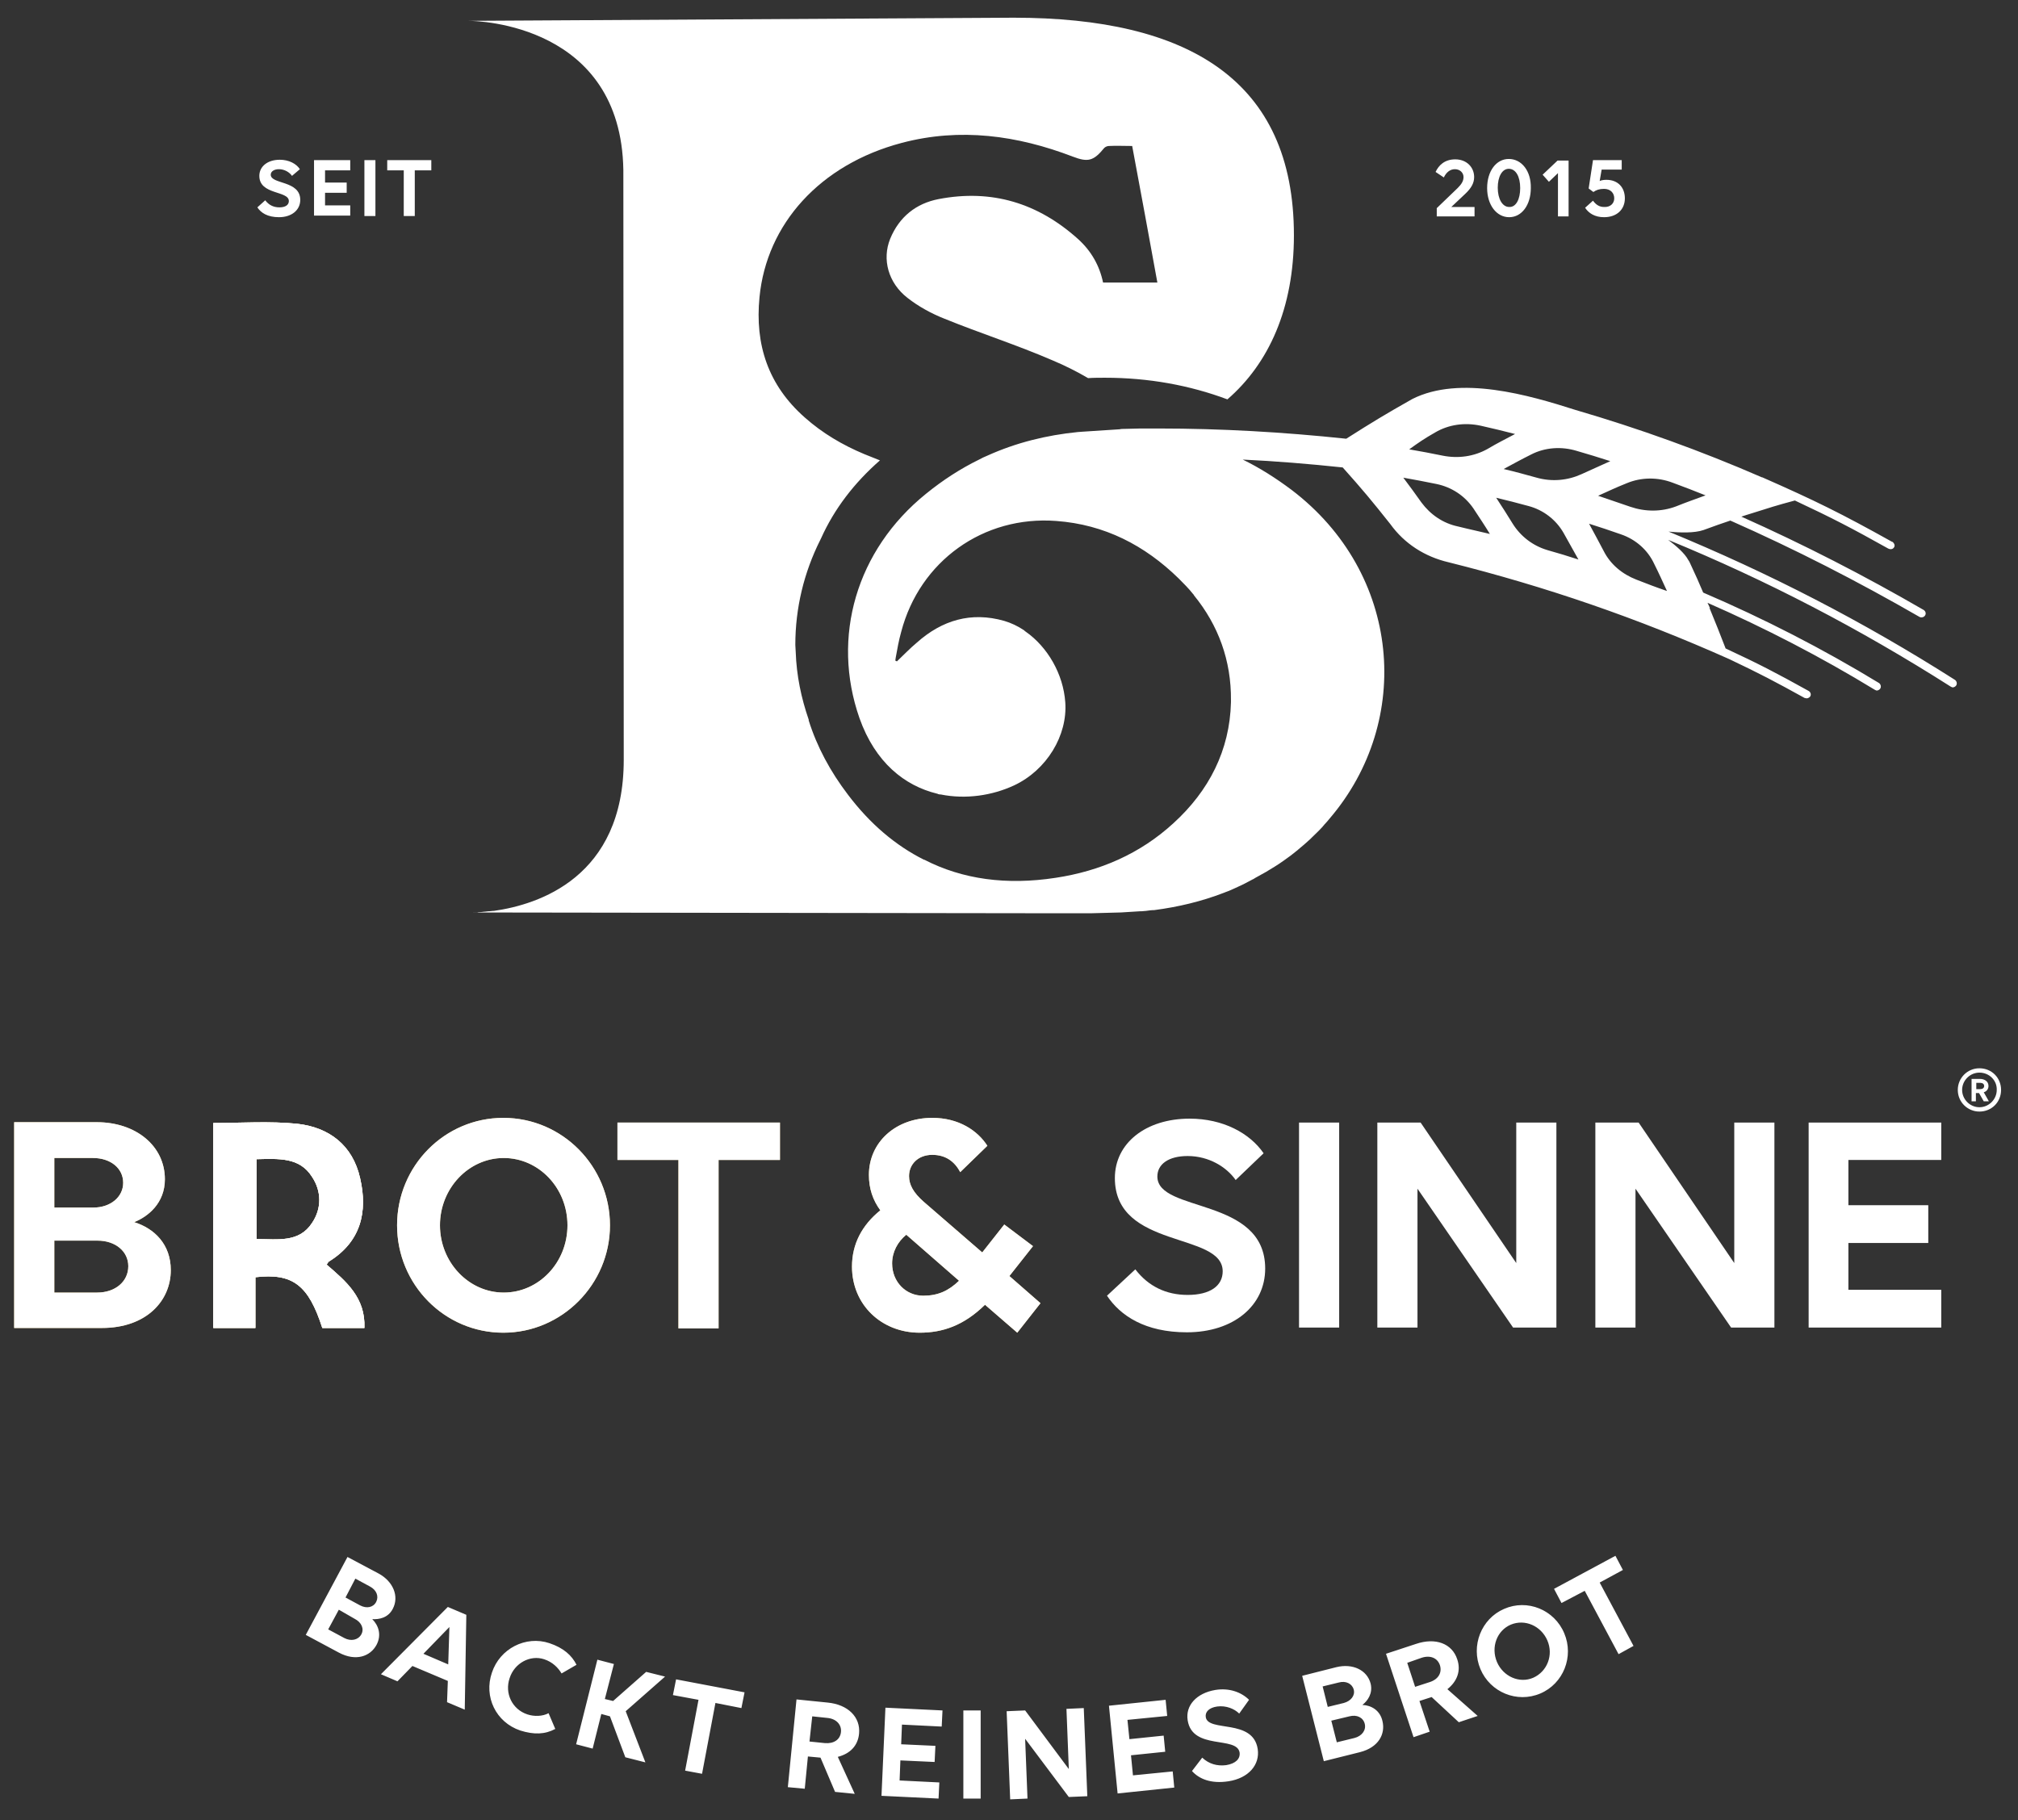
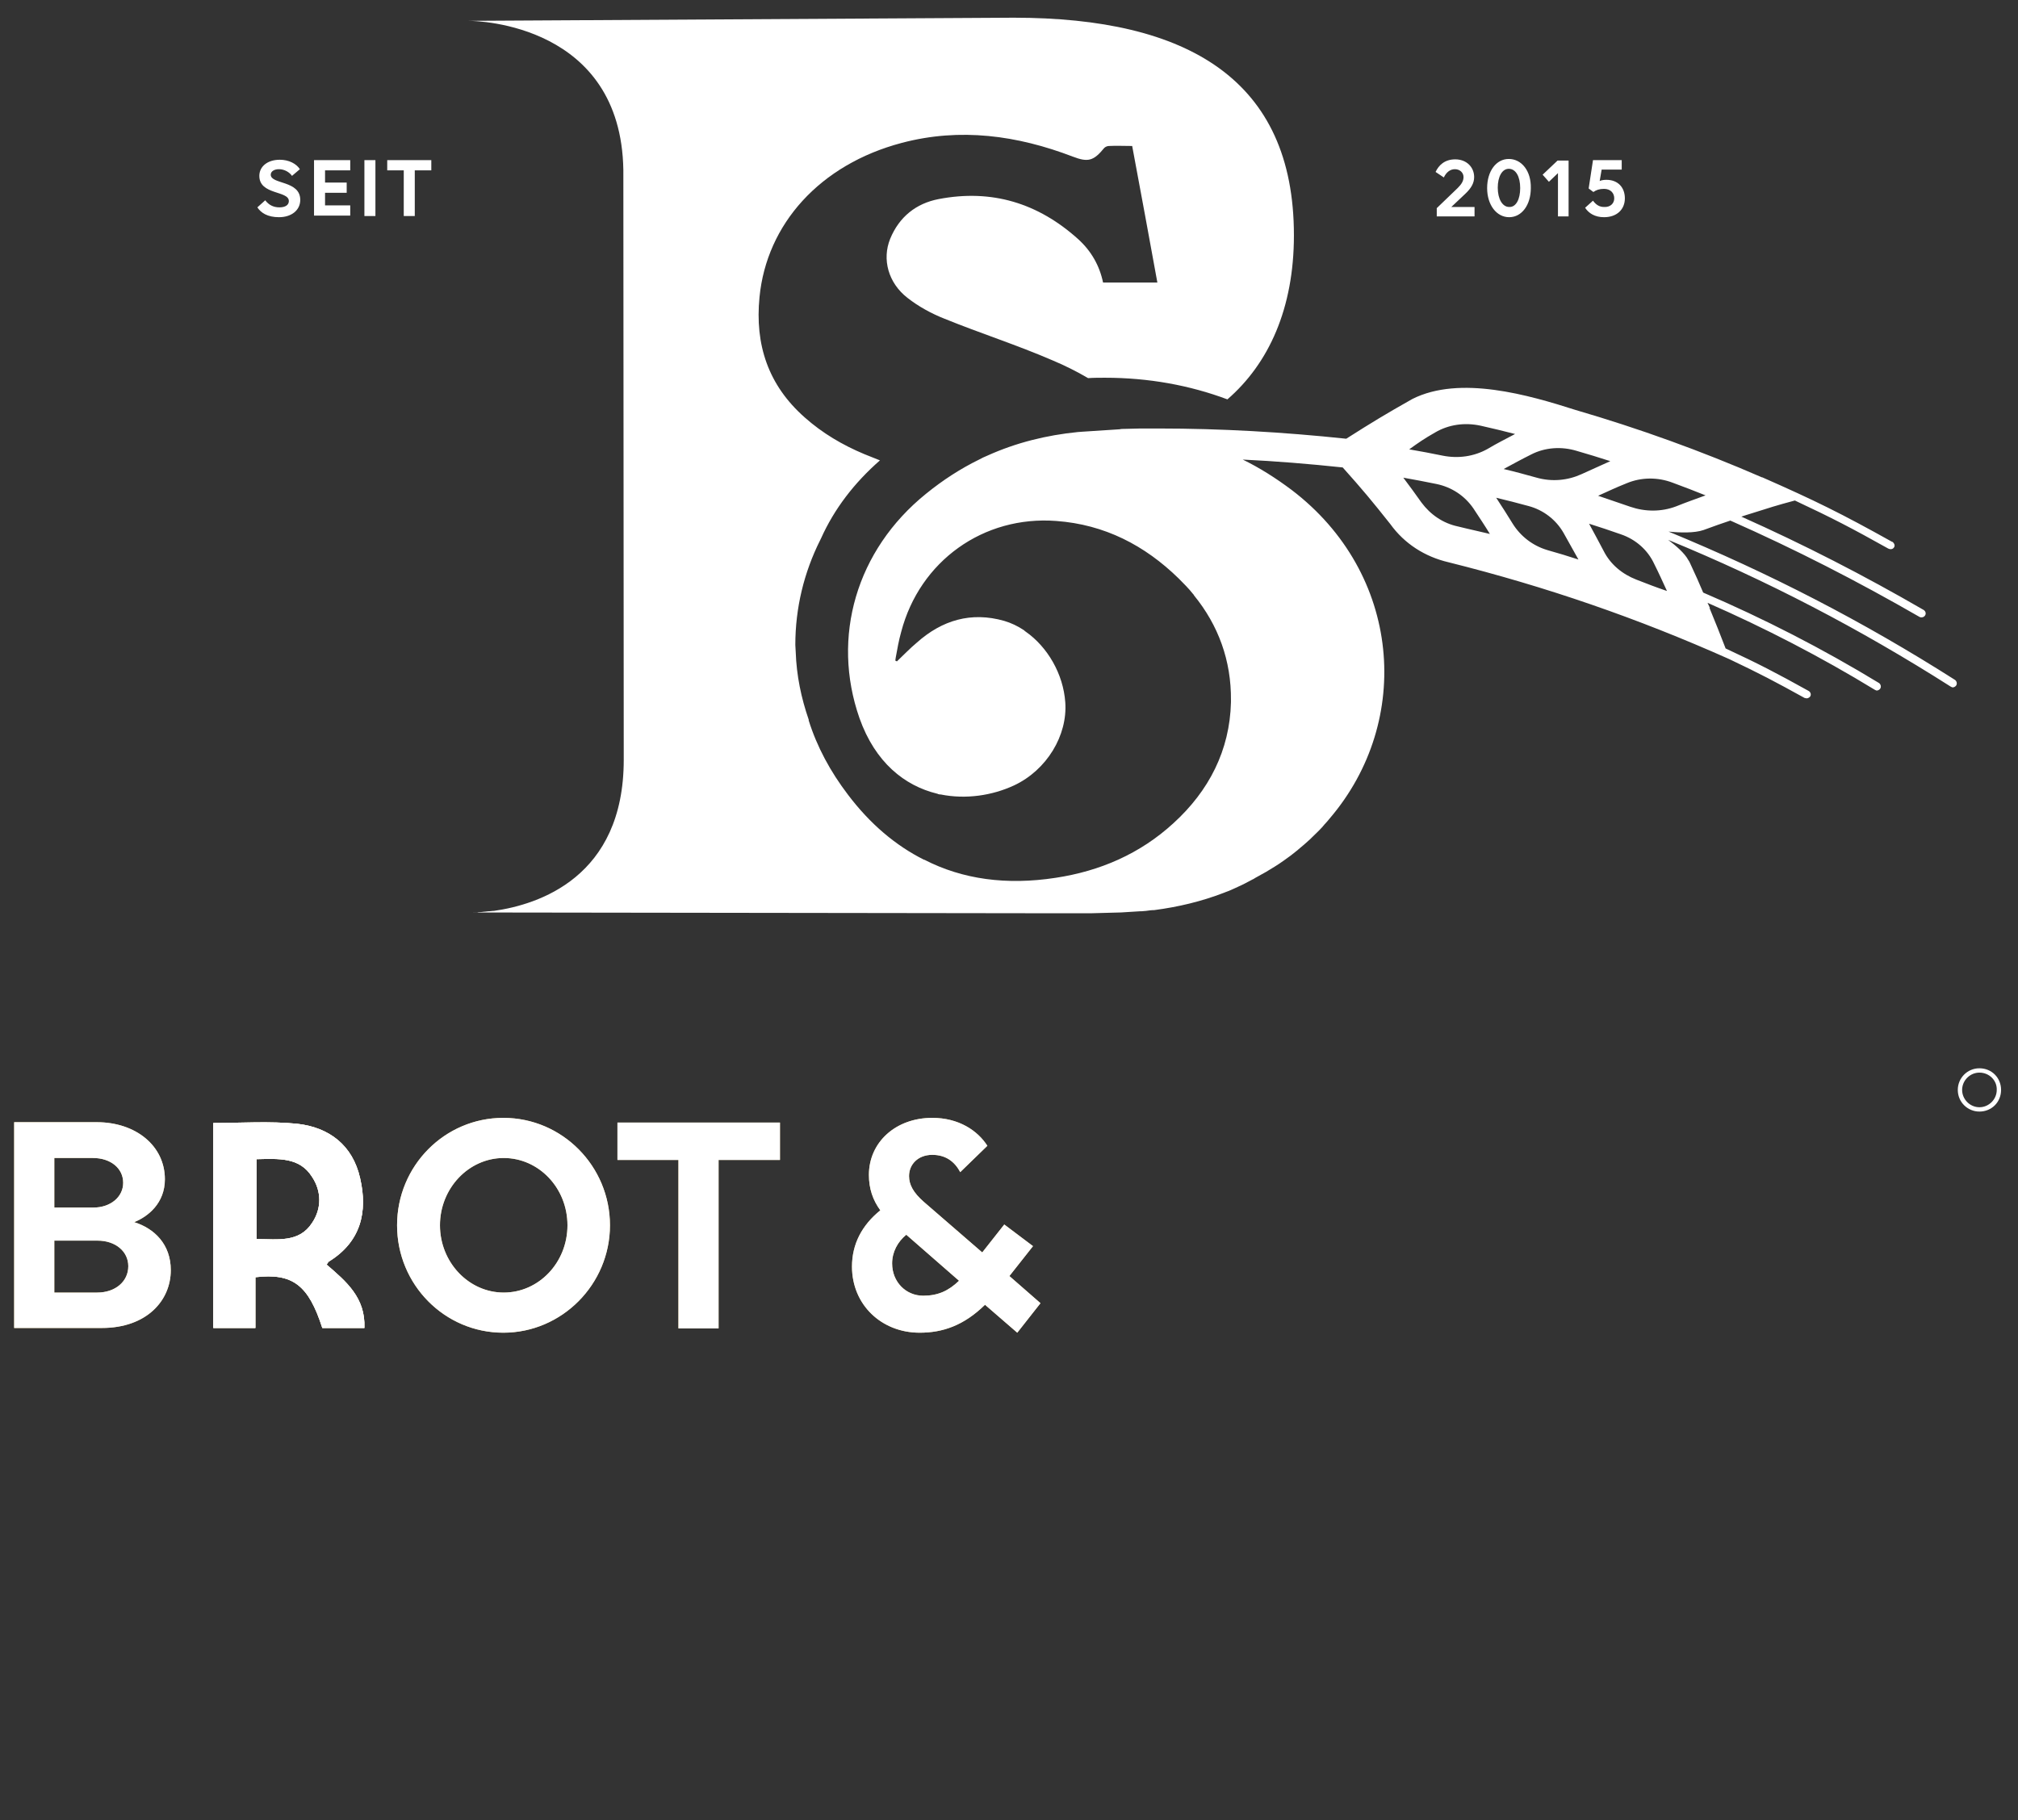
<svg xmlns="http://www.w3.org/2000/svg" viewBox="0 0 512.8 462.6">
  <rect x="0" y="0" width="512.8" height="462.6" fill="#333333" stroke="none" />
  <style>.st0{fill:#e1c785}</style>
  <g id="Logo">
-     <path fill="#fff" d="M88.3 395.7l7.9 4.2c3.7 2 5.3 5.8 3.6 9-1.2 2.3-3.5 2.7-5.2 2.6 1.6 1.6 2.4 4 1.1 6.5-1.6 3-5.3 4.3-9.6 2l-8.4-4.5 10.6-19.8zm-2.2 13.4l-2.7 5 4.1 2.2c1.7.9 3.5.5 4.3-.9.8-1.4.1-3.1-1.7-4l-4-2.3zm4.2-7.9l-2.5 4.8 3.7 2c1.7.9 3.4.5 4.1-.9.7-1.4.1-3-1.6-3.9l-3.7-2zM113.8 427.2l-9-3.8-3.8 3.9-4.2-1.8 17-17.1 4.7 2-.4 24.1-4.5-1.9.2-5.4zm.4-13.7l-6.6 6.8 6.3 2.7.3-9.5zM142.7 425.3c-.9-1.5-2.3-2.9-4.4-3.6-3.6-1.2-7.6 1-8.8 4.8-1.3 3.8.6 7.9 4.5 9.2 1.8.6 3.9.5 5.4-.3l1.7 4c-2.6 1.4-5.4 1.5-8.9.4-6.2-2.1-9.3-8.6-7.2-14.7 2-6.1 8.6-9.5 14.6-7.5 3.6 1.2 5.7 3.1 6.9 5.5l-3.8 2.2zM151.8 421.8l4.2 1.1-2.3 8.9 2.1.5 8.4-7.4 4.8 1.2-10 8.8 5 13-5.1-1.3-3.9-10.4-2.2-.6-2.2 8.8-4.2-1.1 5.4-21.5zM181.8 432.8l-3.4 18-4.3-.8 3.4-18-6.5-1.2.8-4 17.4 3.3-.8 4-6.6-1.3zM202.4 431.9l7.9.8c5.2.5 8.4 3.7 8 7.9-.3 3.1-2.3 5.1-5.4 5.9l4.3 9.4-5-.5-3.7-8.7-3.2-.3-.8 8.2-4.3-.4 2.2-22.3zm4 4.3l-.7 6.4 3.9.4c2.3.2 3.9-.9 4.1-2.8.2-1.9-1.2-3.4-3.5-3.6l-3.8-.4zM225 434l14.5.7-.2 4.1-10.1-.5-.2 5 8.7.4-.2 4.1-8.7-.4-.2 5.1 10.1.5-.2 4.1-14.5-.7 1-22.4zM244.8 434.7h4.4v22.4h-4.4v-22.4zM260.5 441.9l.6 15.2-4.4.2-.9-22.4 4.7-.2 11.1 14.9-.6-15.3 4.4-.2.9 22.4-4.7.2-11.1-14.8zM281.8 433.5l14.4-1.5.4 4.1-10.1 1 .5 4.9 8.7-.9.4 4.1-8.7.9.5 5.1 10.1-1 .4 4.1-14.4 1.5-2.2-22.3zM314.9 435.5c-1.2-1.2-3.3-2.1-5.6-1.8-2.1.3-3.1 1.4-2.9 2.7.6 3.9 12 .3 13.2 8.1.6 4-2.3 7.4-7.4 8.2-4.5.7-7.5-.6-9.3-2.6l2.6-3.4c1.7 1.6 3.8 2.2 6.1 1.9 2.4-.4 3.6-1.6 3.4-3.2-.7-4.3-12-.5-13.2-8.2-.6-3.8 2.3-6.9 7-7.7 3.6-.6 6.7.6 8.6 2.5l-2.5 3.5zM330.9 425.9l8.7-2.2c4.1-1 7.8.7 8.7 4.2.6 2.5-.8 4.4-2.1 5.4 2.3.1 4.5 1.4 5.1 4.1.8 3.3-1 6.7-5.7 7.9l-9.2 2.3-5.5-21.7zm5.2 2.7l1.3 5.2 4.1-1c1.8-.5 2.9-1.9 2.5-3.4-.4-1.5-2-2.3-3.8-1.8l-4.1 1zm2.2 8.7l1.4 5.5 4.5-1.1c1.9-.5 3-2 2.6-3.6-.4-1.6-2-2.4-3.9-1.9l-4.6 1.1zM352.2 420.3l7.6-2.5c5-1.7 9.2-.1 10.5 3.9 1 2.9 0 5.6-2.5 7.6l7.7 6.8-4.8 1.6-6.9-6.4-3.1 1 2.6 7.8-4.1 1.4-7-21.2zm5.4 2.3l2 6.1 3.7-1.2c2.2-.7 3.2-2.4 2.6-4.3-.6-1.8-2.4-2.6-4.6-1.9l-3.7 1.3zM397.5 415.1c2.5 5.9-.2 12.8-6.1 15.3-5.9 2.5-12.7-.3-15.2-6.2s.2-12.8 6-15.3c5.9-2.6 12.8.2 15.3 6.2zm-4.3 1.8c-1.6-3.7-5.7-5.5-9.3-4-3.5 1.5-5.1 5.7-3.5 9.5 1.6 3.7 5.7 5.5 9.2 4 3.6-1.6 5.2-5.8 3.6-9.5zM406.5 402.2l8.6 16.1-3.8 2.1-8.6-16.1-5.9 3.1-1.9-3.6 15.6-8.4 1.9 3.6-5.9 3.2z" />
    <g>
      <path fill="#fff" d="M74.2 44.7c-.6-.9-1.9-1.7-3.3-1.7-1.3 0-2.1.6-2.1 1.4 0 2.5 7.5 1.4 7.5 6.4 0 2.6-2.2 4.4-5.4 4.4-2.9 0-4.6-1.1-5.5-2.5l2-1.8c.9 1.2 2.1 1.8 3.6 1.8s2.4-.6 2.4-1.6c0-2.7-7.5-1.5-7.5-6.4 0-2.4 2.1-4.1 5.2-4.1 2.3 0 4.2 1 5.1 2.4l-2 1.7zM79.8 40.7H89v2.6h-6.4v3.1h5.5V49h-5.5v3.2H89v2.6h-9.2V40.7zM92.6 40.7h2.8v14.2h-2.8V40.7zM105.4 43.3v11.6h-2.8V43.3h-4.2v-2.6h11.2v2.6h-4.2z" />
    </g>
    <g>
      <path fill="#fff" d="M365.1 52.9l5.3-5.1c1-1 1.5-1.8 1.5-2.8 0-1.1-.9-2-2.2-2-1.2 0-2.2.8-2.8 2.1l-2.1-1.4c.8-1.7 2.3-3.2 5-3.2 2.9 0 4.8 2 4.8 4.5 0 1.5-.7 2.8-2.3 4.3l-3.5 3.3h5.9V55h-9.6v-2.1zM377.9 47.8c0-4.3 2.3-7.4 5.5-7.4 3.3 0 5.7 3.1 5.6 7.4 0 4.3-2.3 7.4-5.5 7.4s-5.6-3.1-5.6-7.4zm8.4 0c0-2.9-1.1-4.9-2.9-4.9-1.7 0-2.8 2-2.8 4.8 0 2.9 1.2 4.9 2.9 4.9 1.7.1 2.8-1.9 2.8-4.8zM395.9 54.9V44l-2.3 2.2-1.6-1.8 3.8-3.6h2.8V55h-2.7zM410.2 50.4c0-1.3-.9-2.4-2.6-2.4-1.2 0-2 .3-2.7.8l-1.2-.9 1.1-7.2h7.3v2.4H407l-.5 2.9c.4-.2 1.1-.3 1.7-.3 3 0 4.7 2 4.7 4.7 0 2.8-2 4.8-5.3 4.8-2.3 0-3.9-1-4.8-2.4l2-1.8c.8 1.1 1.7 1.6 2.8 1.6 1.6.1 2.6-.9 2.6-2.2z" />
    </g>
    <g>
      <path fill="#fff" class="st0" d="M83 321.4c.3-.4.4-.7.6-.8 8.1-5 9.9-12.6 7.9-21.2-1.9-8.4-7.9-12.9-16-13.8-7-.7-14.1-.2-21.3-.2v52.1h10.7v-6.7-6.2c9.5-1.1 13.5 2 17 12.9h10.7c.3-7.7-4.6-11.8-9.6-16.1zm-3.7-10.6c-3.3 5.1-8.8 4.1-14.1 4.1v-20.3c5.5-.1 10.9-.6 14.1 4.5 2.4 3.6 2.5 8 0 11.7zM3.6 285.2h21c9.9 0 17.3 6 17.3 14.5 0 6.1-4.3 9.5-7.8 10.9 5.1 1.6 9.3 5.6 9.3 12.2 0 7.8-6.2 14.7-17.5 14.7H3.6v-52.3zm10.2 9.1v12.6h9.9c4.4 0 7.6-2.7 7.6-6.3 0-3.7-3.2-6.3-7.7-6.3h-9.8zm0 21v13.2h10.9c4.6 0 7.9-2.8 7.9-6.7 0-3.8-3.3-6.5-7.8-6.5h-11zM155 311.4c0 15-12.2 27.3-27.1 27.3-14.9 0-27-12.2-27-27.3 0-15.1 12.1-27.3 27-27.3 15 0 27.1 12.3 27.1 27.3zm-10.8 0c0-9.5-7.3-17.1-16.2-17.1-8.9 0-16.2 7.7-16.2 17.1 0 9.4 7.3 17.1 16.2 17.1 8.9 0 16.2-7.6 16.2-17.1zM182.6 294.8v42.8h-10.2v-42.8h-15.5v-9.5h41.3v9.5h-15.6zM250.9 291.2l-6.9 6.7c-1.4-2.7-3.7-4.4-7.1-4.4-3.6 0-5.9 2.4-5.9 5.4 0 2.2 1.1 4.2 3.7 6.5l14.9 12.9 5.6-7.1 7.3 5.5-6 7.6 7.9 6.9-5.9 7.5-8.2-7.1c-5.4 5.3-10.8 7.1-16.6 7.1-9.7 0-17.2-7.1-17.2-16.8 0-5.7 2.5-10.5 7.2-14.3-1.9-2.6-2.9-5.5-2.9-9 0-8.3 6.8-14.5 16.1-14.5 6.7 0 11.5 3.2 14 7.1zm-7.2 34.3l-13.4-11.7c-2.2 1.8-3.6 4.4-3.6 7.3 0 4.7 3.5 8.2 7.9 8.2 3.7 0 6.4-1.2 9.1-3.8z" />
      <g>
        <path fill="#fff" d="M83 321.4c.3-.4.4-.7.6-.8 8.1-5 9.9-12.6 7.9-21.2-1.9-8.4-7.9-12.9-16-13.8-7-.7-14.1-.2-21.3-.2v52.1h10.7v-6.7-6.2c9.5-1.1 13.5 2 17 12.9h10.7c.3-7.7-4.6-11.8-9.6-16.1zm-3.7-10.6c-3.3 5.1-8.8 4.1-14.1 4.1v-20.3c5.5-.1 10.9-.6 14.1 4.5 2.4 3.6 2.5 8 0 11.7z" />
        <path fill="#fff" d="M83 321.4c.3-.4.4-.7.6-.8 8.1-5 9.9-12.6 7.9-21.2-1.9-8.4-7.9-12.9-16-13.8-7-.7-14.1-.2-21.3-.2v52.1h10.7v-6.7-6.2c9.5-1.1 13.5 2 17 12.9h10.7c.3-7.7-4.6-11.8-9.6-16.1zm-3.7-10.6c-3.3 5.1-8.8 4.1-14.1 4.1v-20.3c5.5-.1 10.9-.6 14.1 4.5 2.4 3.6 2.5 8 0 11.7zM3.6 285.2h21c9.9 0 17.3 6 17.3 14.5 0 6.1-4.3 9.5-7.8 10.9 5.1 1.6 9.3 5.6 9.3 12.2 0 7.8-6.2 14.7-17.5 14.7H3.6v-52.3zm10.2 9.1v12.6h9.9c4.4 0 7.6-2.7 7.6-6.3 0-3.7-3.2-6.3-7.7-6.3h-9.8zm0 21v13.2h10.9c4.6 0 7.9-2.8 7.9-6.7 0-3.8-3.3-6.5-7.8-6.5h-11zM155 311.4c0 15-12.2 27.3-27.1 27.3-14.9 0-27-12.2-27-27.3 0-15.1 12.1-27.3 27-27.3 15 0 27.1 12.3 27.1 27.3zm-10.8 0c0-9.5-7.3-17.1-16.2-17.1-8.9 0-16.2 7.7-16.2 17.1 0 9.4 7.3 17.1 16.2 17.1 8.9 0 16.2-7.6 16.2-17.1zM182.6 294.8v42.8h-10.2v-42.8h-15.5v-9.5h41.3v9.5h-15.6zM250.9 291.2l-6.9 6.7c-1.4-2.7-3.7-4.4-7.1-4.4-3.6 0-5.9 2.4-5.9 5.4 0 2.2 1.1 4.2 3.7 6.5l14.9 12.9 5.6-7.1 7.3 5.5-6 7.6 7.9 6.9-5.9 7.5-8.2-7.1c-5.4 5.3-10.8 7.1-16.6 7.1-9.7 0-17.2-7.1-17.2-16.8 0-5.7 2.5-10.5 7.2-14.3-1.9-2.6-2.9-5.5-2.9-9 0-8.3 6.8-14.5 16.1-14.5 6.7 0 11.5 3.2 14 7.1zm-7.2 34.3l-13.4-11.7c-2.2 1.8-3.6 4.4-3.6 7.3 0 4.7 3.5 8.2 7.9 8.2 3.7 0 6.4-1.2 9.1-3.8z" />
      </g>
    </g>
    <path fill="#fff" d="M496.8 172.8c-23.4-14.9-47.3-27.2-72.8-37.7 2.9.3 6.6.4 8.9-.4 2.7-1 4.7-1.7 6.8-2.4 16.5 7.3 32.3 15.4 48.1 24.5.2.1.3.1.5.1.4 0 .7-.2.9-.5.3-.5.1-1.1-.4-1.4-15.2-8.8-30.4-16.6-46.3-23.7.8-.3 1.6-.5 2.5-.8 4.4-1.4 6.6-2.1 11.1-3.3 9.6 4.5 14.4 7 23.7 12.2.6.3 1.2.2 1.5-.3.3-.4.1-1-.4-1.4h-.1c-12.9-7.2-19.6-10.5-33-16.4h-.1c-15.4-6.7-31.2-12.4-47.3-17.1-11.9-3.8-29.4-8.9-41.5-2.8-6.9 3.9-10.2 5.9-16.8 10.1-16.1-1.7-31.9-2.6-47.7-2.6h-4.6c-1.3 0-2.7.1-4 .1-.4 0-.9 0-1.3.1-3 .2-6.1.4-9.2.6-.5 0-.9.1-1.4.1-8 .8-15.7 2.7-23 6-.7.3-1.4.6-2.1 1-4.7 2.3-9.2 5.2-13.5 8.7-17.7 14.3-24.1 36.4-16.9 57 4 11.3 11.5 17.2 19.7 19.2.1 0 .2 0 .2.1.2 0 .3.1.5.1h.2c.6.1 1.2.2 1.8.2-.6-.1-1.2-.1-1.8-.2 6.4 1.3 13.1.3 18.7-2.3 8.3-3.9 13.6-12.7 13-21.1-.5-7.2-4.5-14.1-10.1-18-.2-.1-.3-.3-.5-.4-1.5-1-3.2-1.8-4.9-2.3-8.4-2.4-15.8-.2-22.2 5.5-1.8 1.5-3.4 3.2-5.1 4.8-.1-.1-.3-.2-.4-.2 0-.2.1-.4.1-.7.4-2.2.8-4.5 1.4-6.6 4.7-18 20.9-29.6 39.4-28.2 12.3.9 22.5 6.2 31.1 14.6 1.3 1.3 2.6 2.6 3.7 4 .1.1.2.2.2.3 6.2 7.6 9.5 16.6 9.4 26.7v.5c-.3 12.2-5.6 22.5-14.6 30.7-8.5 7.8-18.7 12.2-30 13.9-12.4 1.9-23.6.4-33.3-4.6h-.1c-7.2-3.6-13.7-9.1-19.3-16.5-4.5-5.9-7.9-12.2-10-18.9v-.2c-1.9-5.5-3.1-11.2-3.3-17.2 0-.6-.1-1.2-.1-1.8 0-9.4 2.2-18.4 6.3-26.6.1-.1.1-.3.2-.4 3.4-7.6 8.5-14.2 15-19.9-1.3-.5-2.7-1.1-4-1.6-5.5-2.3-10.6-5.3-15.1-9.3-9.3-8.2-12.7-18.5-11.5-30.6 1.8-18.5 15.3-33.7 36.2-39.2 14.8-3.9 29.3-1.9 43.4 3.5 3.9 1.5 5.3 1.1 8-2.2.3-.3.8-.5 1.2-.5 1.9-.1 3.8 0 5.9 0 2.2 11.7 4.3 23.2 6.4 34.7h-13.8c-.9-4.3-3-8-6.3-11-10.2-9.2-22-12.8-35.5-10.2-5.7 1.1-10 4.5-12.3 10.1-2.1 5.2-.5 11.2 4.4 15 2.8 2.2 6.1 4 9.4 5.3 9.1 3.7 18.5 6.7 27.5 10.6 3.1 1.3 6.1 2.8 9 4.5 1.4-.1 2.9-.1 4.3-.1 11 0 21.5 1.9 31.1 5.5 10.5-9.1 16.9-23.1 16.9-41.7 0-39.5-26.9-55.3-71.2-55.3l-138.7.8h.2c2.6 0 38.7 1 39.3 37.9l.1 149.9c0 29.9-21.7 36.8-33 38.4h-.2c-.3 0-.7.1-1 .1h-.2c-.3 0-.6.1-.9.1h-.1c-.3 0-.6.1-.9.1h-.1c-.3 0-.6 0-.8.1H119h0l146.8.2h11.5l7.4-.2h.1l4.8-.3h.4c.4 0 .8-.1 1.2-.1.7-.1 1.4-.2 2.1-.2 6.1-.8 12-2.2 17.7-4.4.2-.1.3-.1.5-.2.9-.3 1.7-.7 2.6-1.1.2-.1.3-.1.5-.2-.1 0-.2.1-.3.1-1.3.5-2.5 1-3.8 1.5 1.3-.5 2.6-.9 3.8-1.5 1.4-.6 2.7-1.3 4-2 .3-.1.5-.3.7-.4l2.7-1.5c1.5-.9 3-1.8 4.4-2.8 1.3-.9 2.5-1.8 3.7-2.8l.1-.1c1-.8 2-1.7 3-2.6l.4-.4c.9-.9 1.8-1.7 2.7-2.7l.1-.1c.1-.2.3-.3.4-.5.5-.5.9-1 1.4-1.6 21.2-24.8 18.2-62.3-9.7-83.5-4-3-8.1-5.6-12.4-7.7 8.4.4 16.9 1.1 25.4 2 5.1 5.7 7.5 8.6 12.1 14.4 3.6 5 8.8 8.3 14.8 9.7 24.8 6.2 48 14.2 71.3 24.6 7.8 3.7 11.6 5.7 19.2 9.9h.1c.5.2 1 0 1.3-.4.3-.5.1-1.1-.4-1.4-8.3-4.6-12.5-6.8-21.1-10.8-1.6-4.1-2.4-6.2-4.1-10.3h.1c-.2-.5-.4-.9-.6-1.3 14.6 6.4 28.9 13.8 42.5 22.1.2.1.4.2.5.2.3 0 .7-.2.9-.5.3-.5.1-1.1-.3-1.4-14.3-8.7-29.3-16.4-44.7-23-1-2.4-1.9-4.4-3.3-7.4-.1-.3-.3-.6-.5-.9-.9-1.7-3.1-3.6-5.1-5.1 25.1 10.3 48.7 22.6 71.8 37.3.2.1.4.2.5.2.3 0 .7-.2.9-.5.3-.5.1-1.1-.3-1.4zm-216 59.1h.2-.2zm83.9-122c3.4-2 7.5-2.6 11.6-1.7 3.5.8 5.2 1.2 8.7 2.1-2.8 1.5-4.3 2.2-7 3.8-3.4 1.9-7.4 2.5-11.4 1.7-3.4-.7-5.1-1-8.5-1.6 2.5-1.8 3.8-2.7 6.6-4.3zm5.8 23.9c-3.8-.8-7-3-9.3-6.1-1.8-2.5-2.7-3.8-4.6-6.3 3.3.6 5 .9 8.4 1.6 3.9.8 7.2 3 9.4 6.2 1.7 2.6 2.6 3.9 4.2 6.5-3.3-.8-4.9-1.1-8.1-1.9zm22.7 6c-3.7-1.1-6.8-3.5-8.8-6.7-1.6-2.6-2.5-4-4.2-6.6 3.3.8 4.9 1.2 8.2 2.1 3.8 1 7 3.5 8.9 6.8 1.5 2.7 2.3 4.1 3.8 6.8-3.1-1-4.7-1.5-7.9-2.4zm-2.7-18.4c-3.3-.9-5-1.4-8.4-2.2 2.8-1.5 4.2-2.3 7-3.7 3.5-1.8 7.7-2.1 11.6-.9 3.4 1 5.1 1.5 8.5 2.6-2.9 1.3-4.4 2-7.3 3.3-3.5 1.6-7.5 2-11.4.9zm25.3 25.9c-3.6-1.4-6.6-3.9-8.3-7.3-1.4-2.7-2.2-4.1-3.7-6.9 3.2 1 4.9 1.6 8.1 2.7 3.8 1.3 6.8 4 8.4 7.4 1.4 2.8 2 4.2 3.3 7-3.2-1.1-4.7-1.7-7.8-2.9zm-1.5-18.5c-3.3-1.1-4.9-1.7-8.2-2.8 2.9-1.3 4.3-2 7.3-3.2 3.6-1.5 7.8-1.6 11.7-.1 3.3 1.2 5 1.9 8.3 3.2-3 1.1-4.5 1.6-7.5 2.8-3.7 1.4-7.8 1.4-11.6.1z" />
    <g id="SINNE_1_">
-       <path fill="#fff" d="M314 299.9c-2.3-3.3-6.8-6.1-12.2-6.1-4.9 0-7.7 2.1-7.7 5.2 0 9.3 27.4 5.1 27.4 23.4 0 9.4-8 16.2-19.9 16.2-10.6 0-16.9-4.2-20.3-9.3l7.2-6.7c3.3 4.3 7.8 6.5 13.3 6.5 5.7 0 8.9-2.3 8.9-6 0-10.1-27.4-5.5-27.4-23.7 0-8.9 7.9-15.1 19-15.1 8.5 0 15.3 3.7 18.8 8.8l-7.1 6.8zM330.1 285.3h10.2v52.1h-10.2v-52.1zM360.2 302.1v35.3H350v-52.1h11l24.3 35.7v-35.7h10.2v52.1h-11l-24.3-35.3zM415.6 302.1v35.3h-10.2v-52.1h11l24.3 35.7v-35.7h10.2v52.1h-11l-24.3-35.3zM459.6 285.3h33.7v9.5h-23.6v11.5H490v9.6h-20.3v11.9h23.6v9.6h-33.7v-52.1z" />
-     </g>
+       </g>
    <g id="R">
-       <path fill="#fff" d="M501.1 274.2h2c1.3 0 2.2.7 2.2 1.8 0 .8-.5 1.4-1.2 1.6l1.3 2.3h-1.3l-1.2-2.1h-.8v2.1H501v-5.7zm1.1 1v1.6h1c.6 0 1-.3 1-.8s-.4-.8-1-.8h-1z" />
      <path fill="#fff" d="M503 282.2c-2.8 0-5.1-2.3-5.1-5.1s2.3-5.1 5.1-5.1 5.1 2.3 5.1 5.1-2.3 5.1-5.1 5.1zm0-9.9c-2.7 0-4.8 2.2-4.8 4.8s2.2 4.8 4.8 4.8 4.8-2.2 4.8-4.8-2.1-4.8-4.8-4.8z" />
      <path fill="#fff" d="M503 282.5c-3 0-5.5-2.4-5.5-5.5 0-3 2.4-5.5 5.5-5.5s5.5 2.4 5.5 5.5-2.4 5.5-5.5 5.5zm0-9.9c-2.4 0-4.4 2-4.4 4.4 0 2.4 2 4.4 4.4 4.4 2.4 0 4.4-2 4.4-4.4.1-2.4-1.9-4.4-4.4-4.4z" />
    </g>
  </g>
</svg>